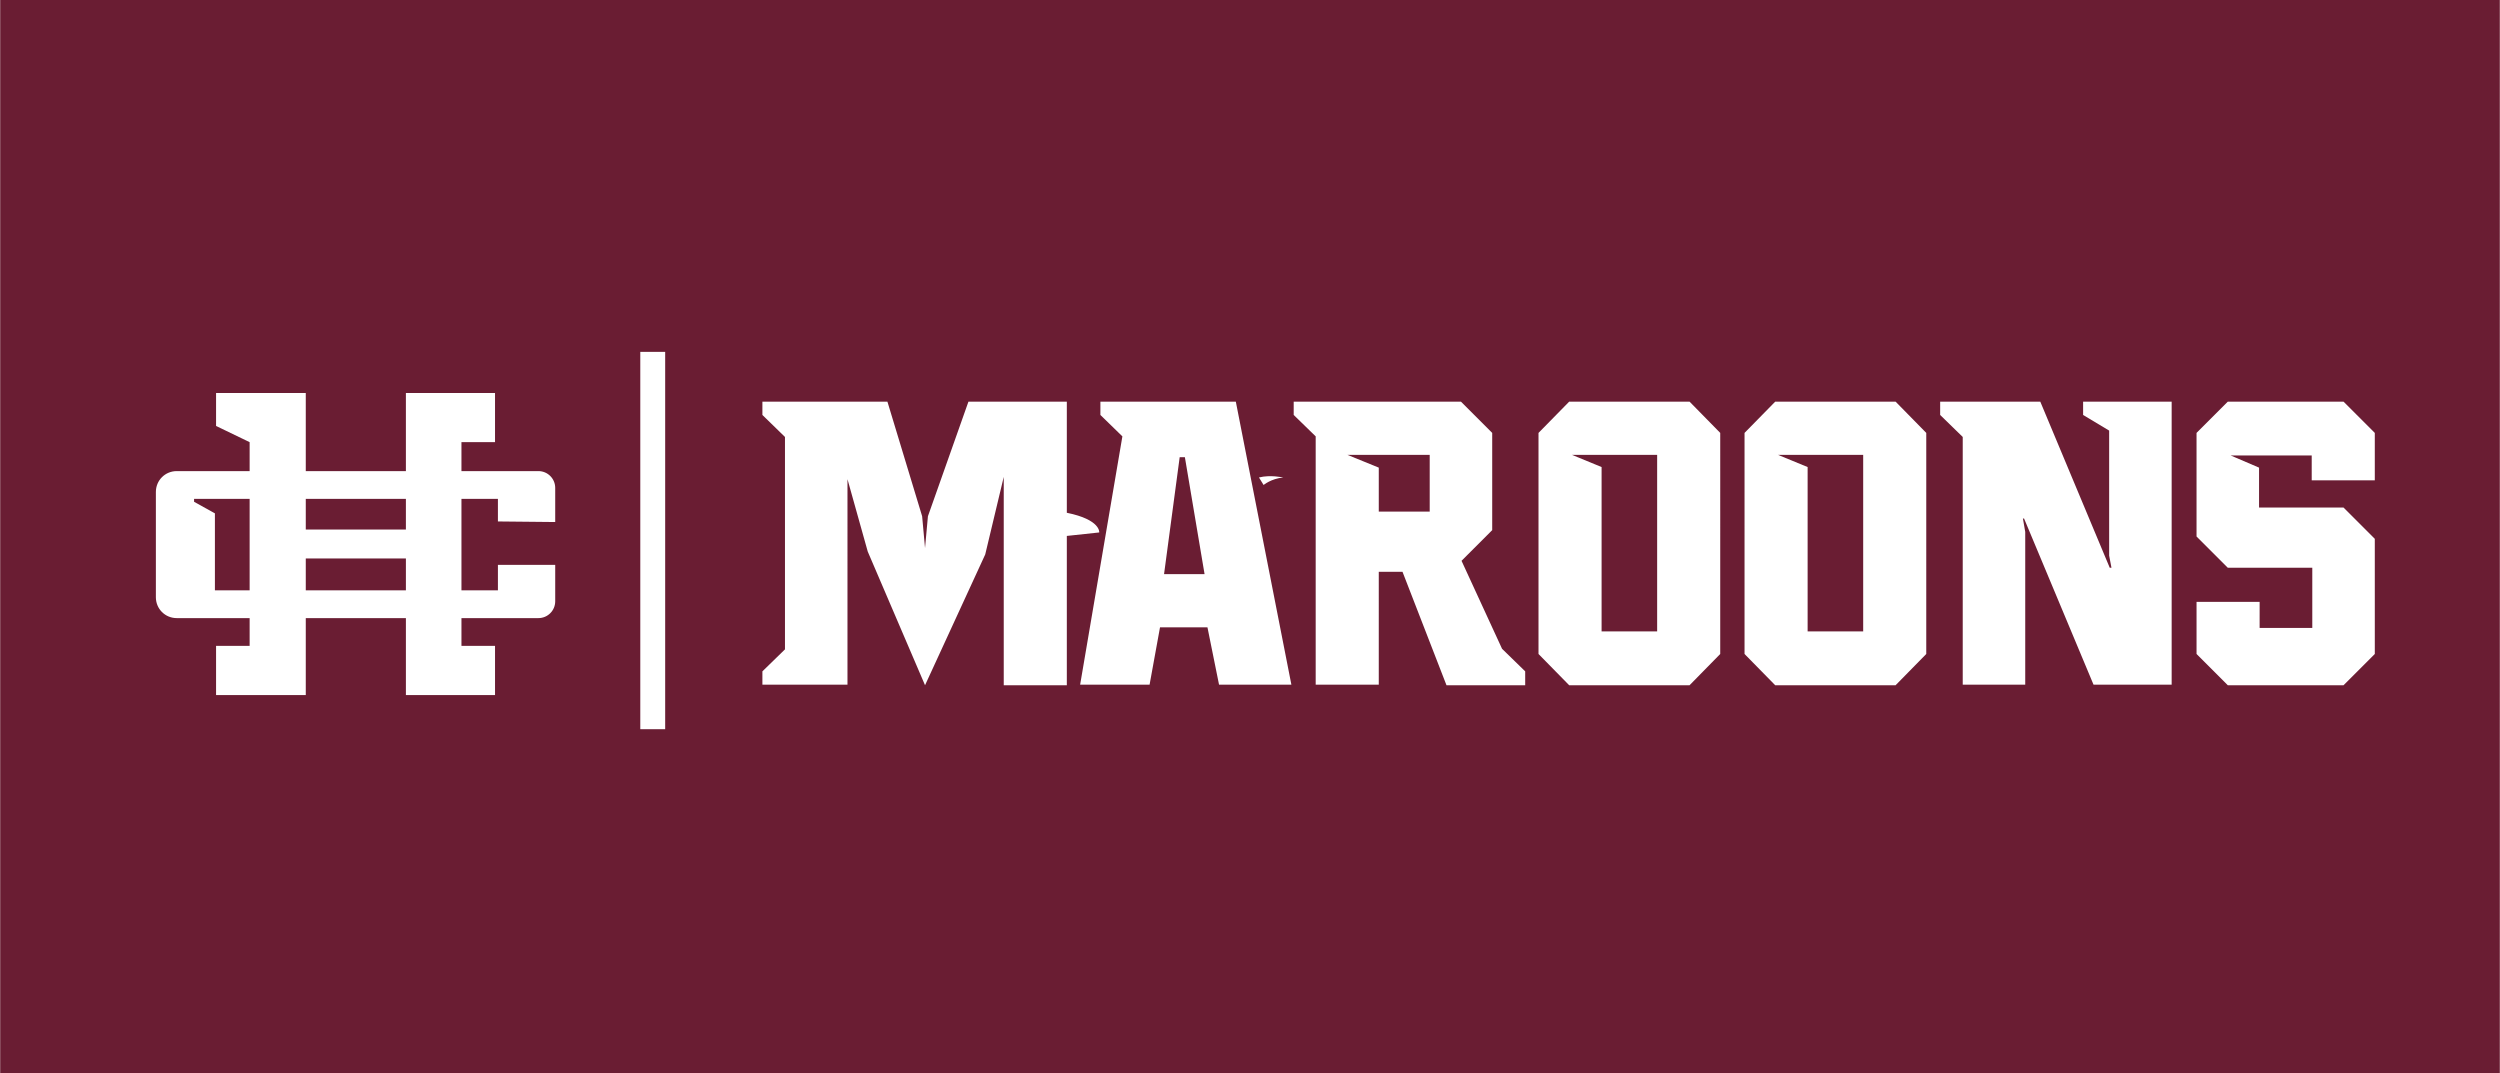
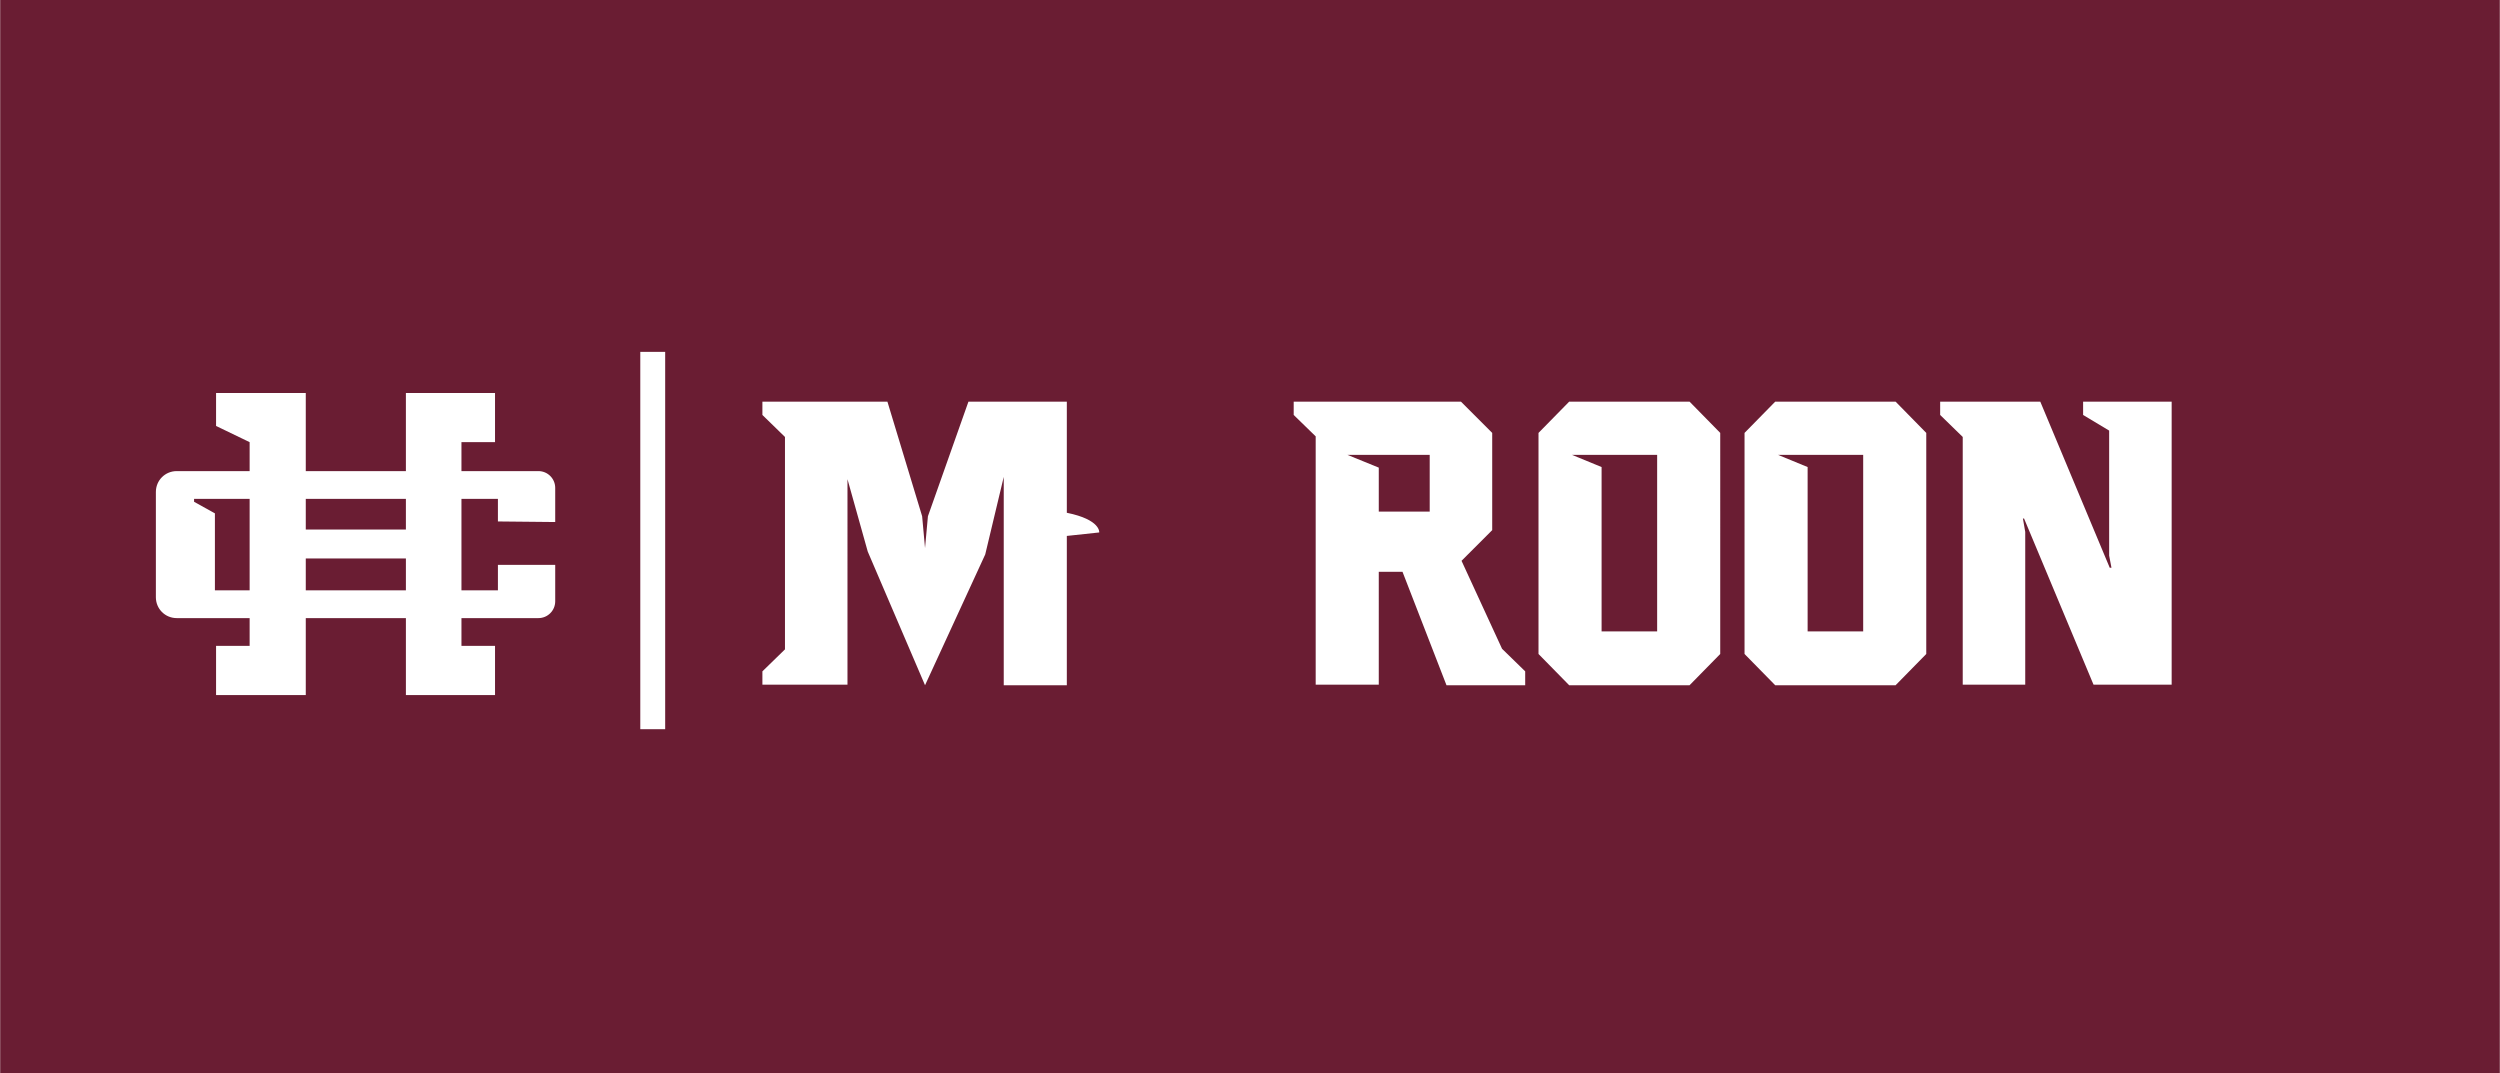
<svg xmlns="http://www.w3.org/2000/svg" viewBox="0.1 0 431.9 185.4" width="2500" height="1073">
  <path d="M.1 0H432v185.4H.1z" fill="#6a1d33" />
  <g fill="#fff">
    <path d="M85.6 76.4v-8.5H70.2v23.6H52.9V67.9H37.4v5.7l5.8 2.8v35.2h-5.8v8.5h15.5V96.5h17.3v23.6h15.4v-8.5h-5.8V76.4z" />
    <path d="M96 90.2v-5.9c0-1.6-1.3-2.9-2.9-2.9H30.6c-2 0-3.6 1.6-3.6 3.6v18.2c0 2 1.6 3.6 3.6 3.6h62.5c1.6 0 2.9-1.3 2.9-2.9v-6.3h-9.9v4.4H37.2V88.7l-3.6-2v-.5h52.5v3.9zM110.7 60.8h4.3V126h-4.3zM360 69.4v2.3l4.5 2.7V96l.4 2.1h-.3l-12-28.7h-17.3v2.3l3.9 3.8v42.8H350V91.9l-.4-2.3h.2l12 28.7h13.5V69.4zM292 69.4h-20.8l-5.3 5.4V113l5.3 5.4H292l5.3-5.4V74.8zm-15.2 39.7V80.7l-5.1-2.1h14.7v30.5zM327.6 69.4h-20.8l-5.3 5.4V113l5.3 5.4h20.8l5.3-5.4V74.8zm-15.2 39.7V80.7l-5.1-2.1H322v30.5zM259.6 112.1l-7-15.2 5.3-5.3V74.8l-5.4-5.4h-28.9v2.3l3.8 3.7v42.9h10.9V98.8h4.1l7.6 19.6h13.6V116zm-12.5-23.7h-8.8v-7.6l-5.4-2.2h14.2zM184.4 88.6V69.4h-17l-7 19.8-.5 5.5-.5-5.5-6-19.8h-21.6v2.3l3.9 3.8v36.7l-3.9 3.8v2.3h14.7V82.8l3.5 12.5 9.9 23.1 10.4-22.6 3.2-13.4v36h10.9V92.6l5.6-.6s.3-2.2-5.6-3.4z" />
-     <path d="M210.7 118.3h12.5l-9.6-48.9h-23.4v2.3l3.8 3.7-7.3 42.9h12l1.8-9.9h8.2zm-9.5-19.1l2.7-20.2h.9l3.4 20.2zM217.6 82.5l.8 1.3s1.3-1.1 3.4-1.3c-.1 0-2.2-.5-4.2 0zM410.4 83v-8.2l-5.4-5.4h-20l-5.4 5.4v17.9l5.4 5.4h14.6v10.4h-9.1V104h-10.9v9l5.4 5.4h20l5.4-5.4V93.1l-5.4-5.4h-14.6v-6.9l-4.9-2.1h14V83z" />
  </g>
</svg>